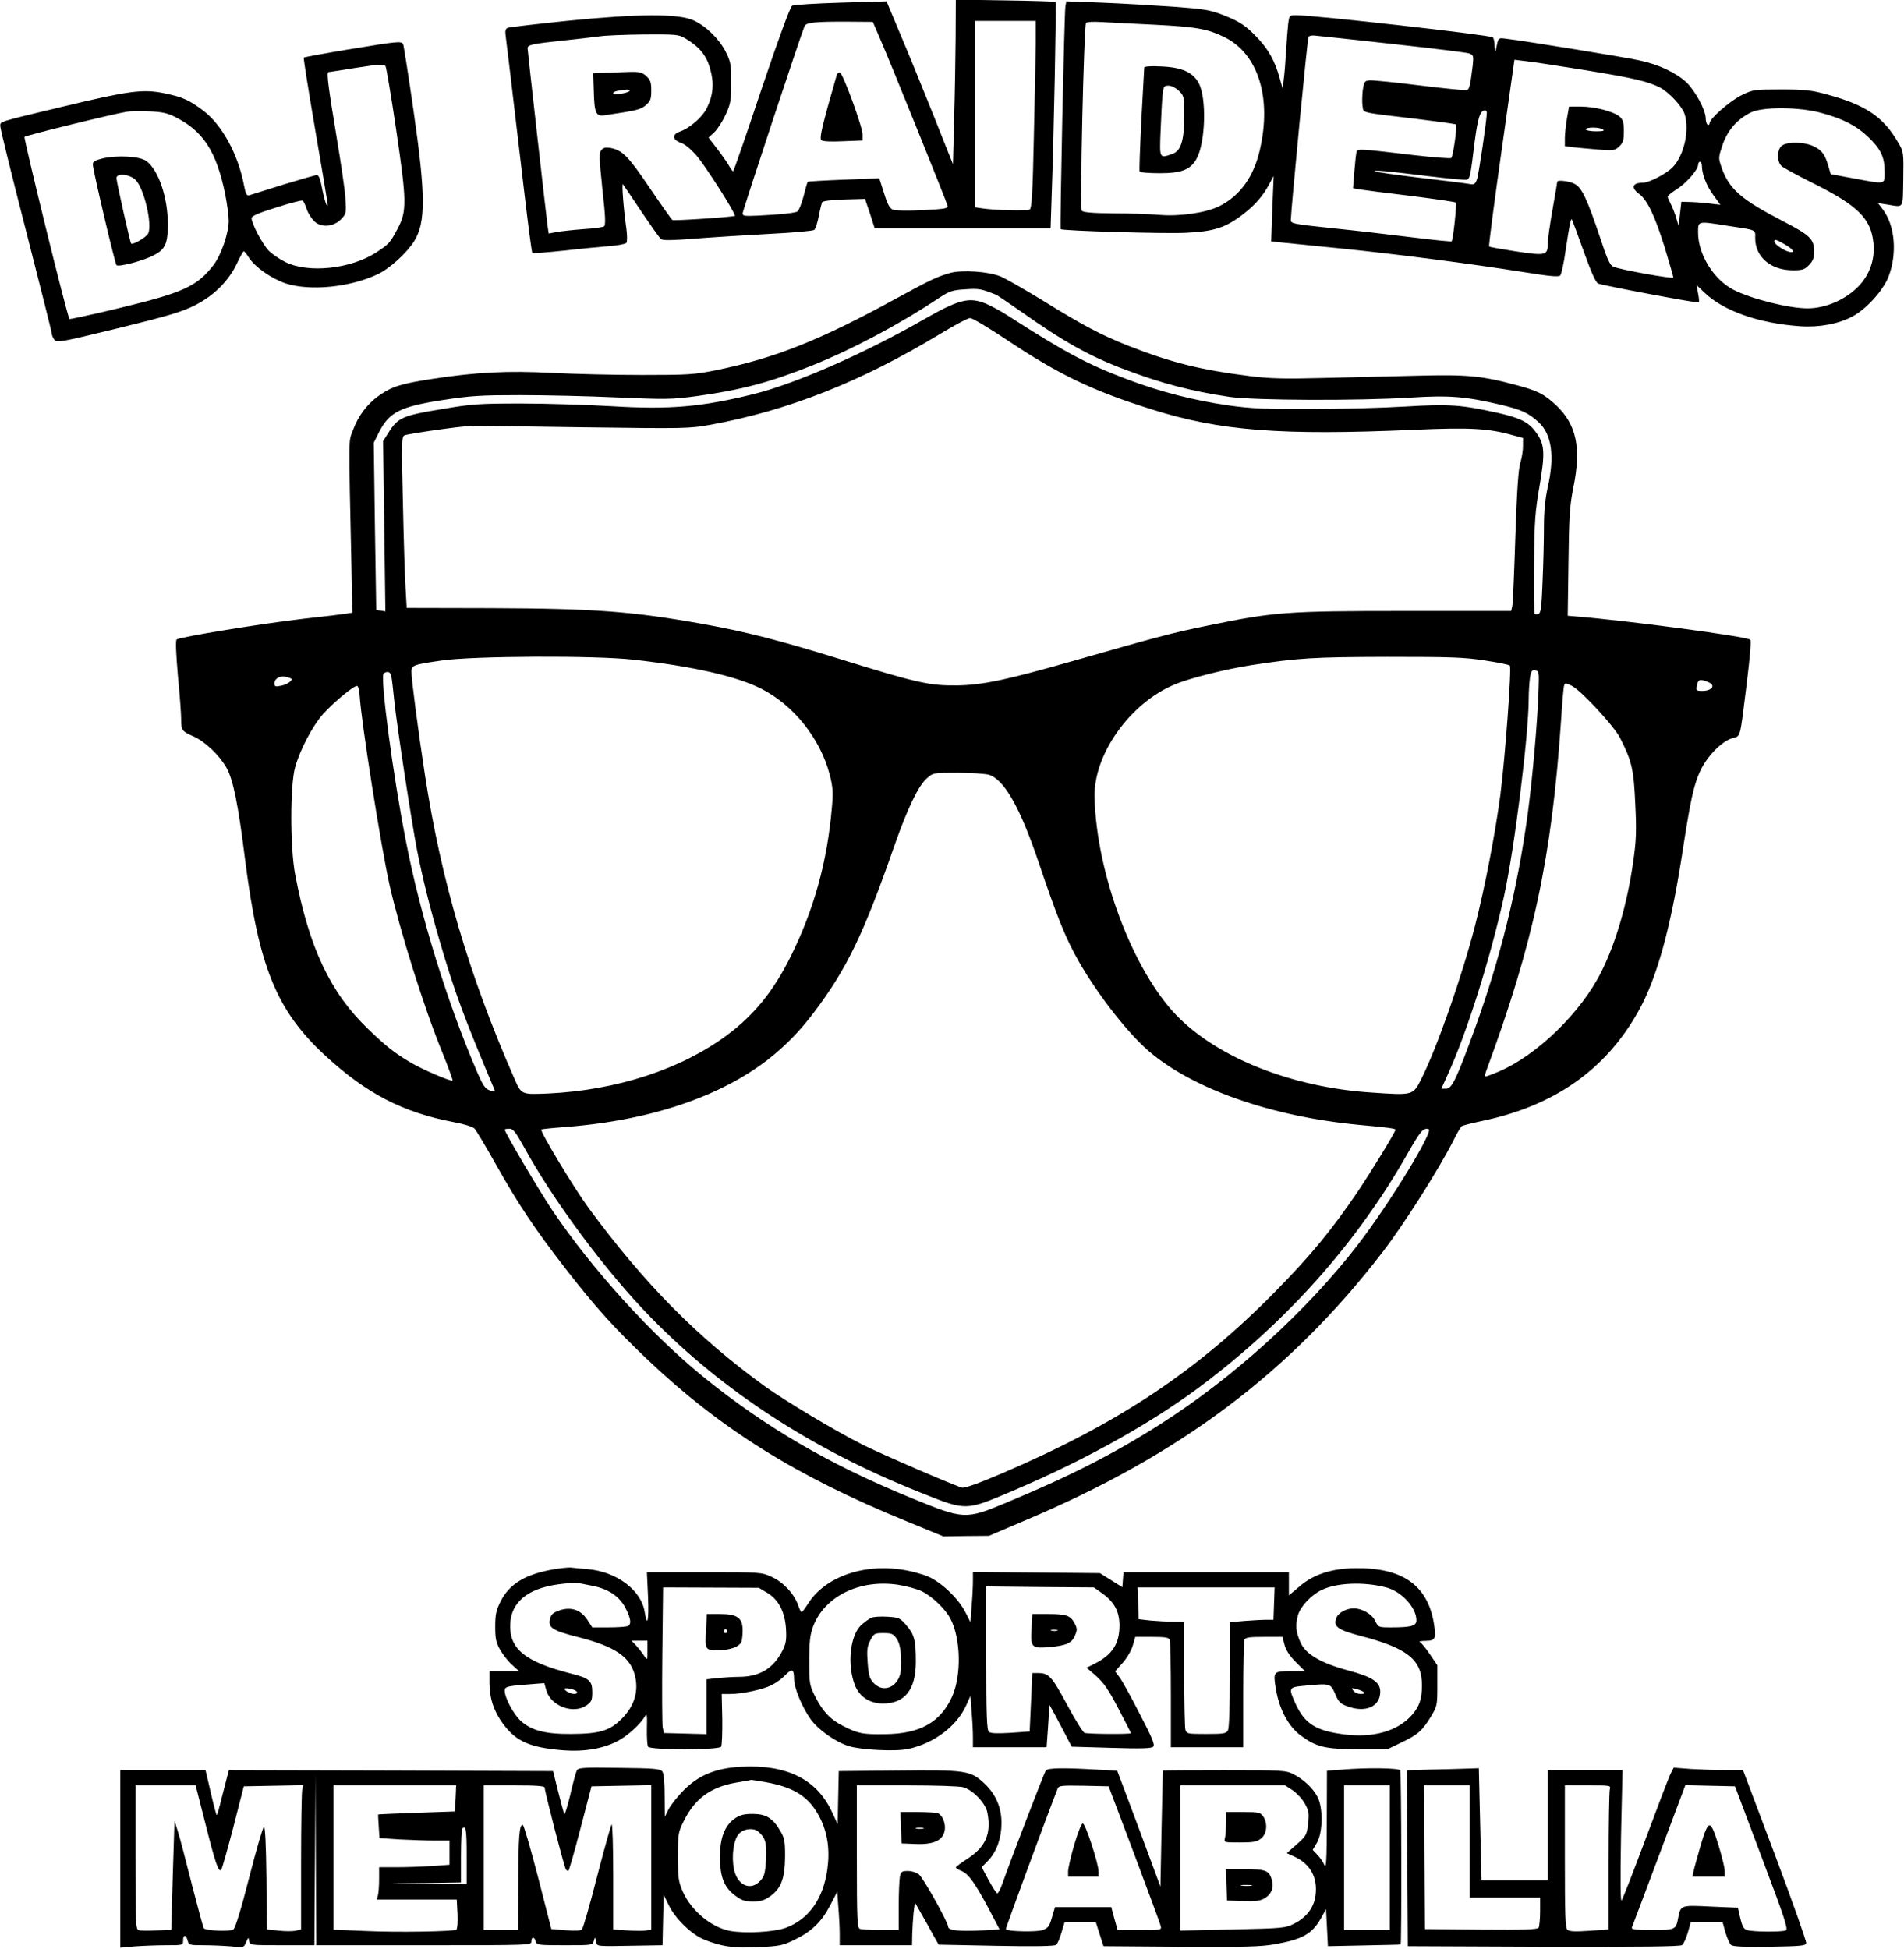
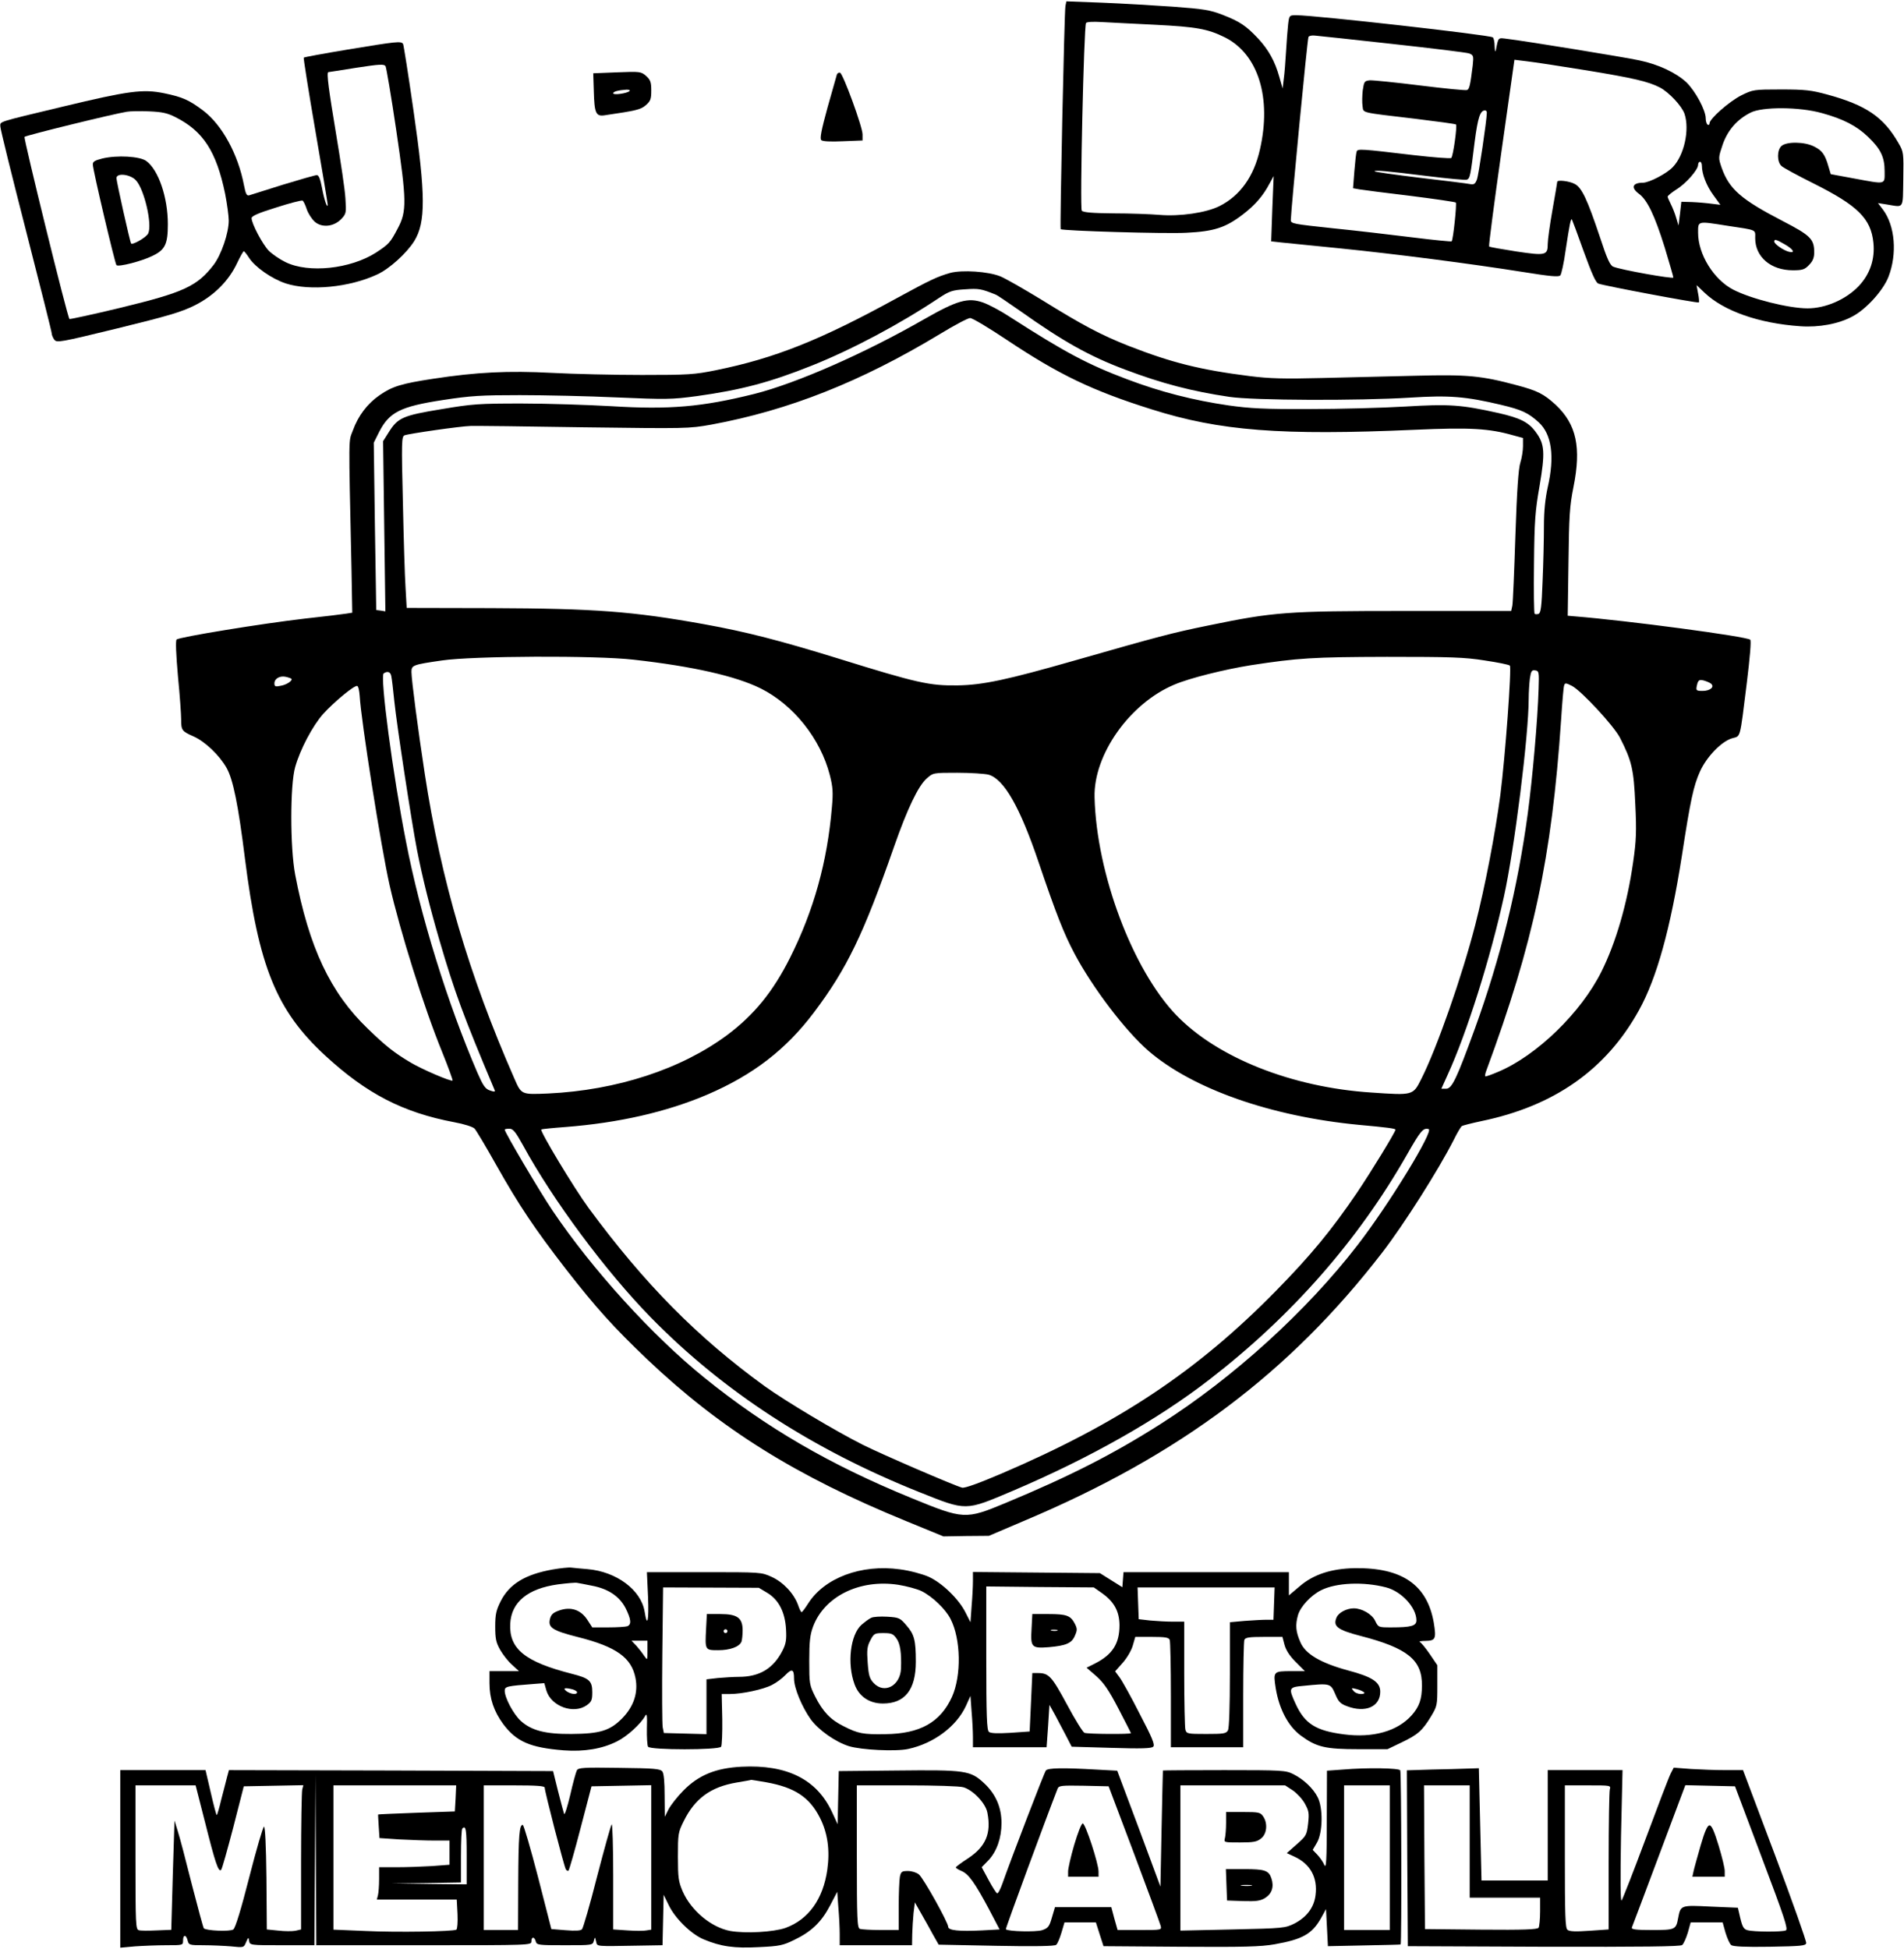
<svg xmlns="http://www.w3.org/2000/svg" version="1.0" width="264.451mm" height="270.699mm" viewBox="0 0 1000 1024" preserveAspectRatio="xMidYMid meet">
  <g transform="translate(0,1024) scale(0.1,-0.1)" fill="#000000" stroke="none">
-     <path d="M5019 10044 c-1 -110 -4 -304 -8 -433 l-6 -234 -99 249 c-55 137 -133 330 -175 428 l-75 179 -240 -7 c-132 -4 -247 -11 -256 -16 -10 -6 -69 -166 -161 -439 -79 -237 -146 -431 -149 -431 -3 0 -14 15 -24 33 -10 17 -38 57 -62 88 l-43 56 31 29 c17 16 43 58 59 92 26 57 29 75 29 168 0 96 -3 110 -29 162 -34 67 -103 135 -169 165 -78 36 -289 35 -659 -2 -166 -17 -309 -34 -317 -37 -12 -5 -15 -16 -11 -43 5 -35 28 -229 100 -840 19 -162 37 -297 40 -300 3 -3 76 3 163 12 86 10 194 20 240 24 45 3 86 11 91 17 5 6 5 38 0 76 -15 104 -25 240 -18 232 3 -4 47 -68 96 -142 50 -74 96 -140 104 -146 10 -8 60 -7 174 2 88 7 264 18 390 25 127 6 235 16 241 21 7 5 17 37 24 72 6 34 15 67 18 74 5 6 50 12 116 14 l109 3 26 -77 25 -78 462 0 462 0 6 183 c11 306 25 1002 20 1007 -3 2 -122 6 -265 8 l-259 4 -1 -198z m-392 -19 c46 -105 342 -838 350 -866 4 -14 -13 -17 -129 -23 -74 -4 -144 -3 -157 2 -18 6 -29 26 -48 87 l-25 78 -186 -7 c-103 -4 -188 -9 -190 -11 -2 -2 -12 -36 -22 -76 -10 -39 -25 -76 -32 -80 -13 -8 -86 -16 -210 -22 -67 -3 -78 -2 -78 12 0 14 303 930 325 983 8 20 54 25 234 24 l125 -1 43 -100z m813 -12 c-1 -65 -5 -286 -10 -492 -6 -294 -11 -376 -22 -382 -12 -8 -187 -4 -255 7 l-33 5 0 489 0 490 160 0 160 0 0 -117z m-1841 25 c73 -43 110 -88 130 -158 22 -77 17 -140 -18 -210 -24 -47 -90 -104 -142 -122 -41 -14 -38 -43 6 -58 21 -7 53 -33 83 -68 48 -55 209 -309 201 -316 -7 -6 -320 -27 -328 -22 -5 3 -59 80 -120 170 -113 167 -143 197 -207 209 -23 4 -36 1 -46 -11 -13 -15 -12 -40 5 -205 17 -151 18 -190 8 -197 -7 -4 -56 -11 -109 -14 -54 -4 -116 -11 -139 -15 l-42 -8 -6 41 c-8 59 -105 921 -105 933 0 17 25 23 177 39 79 8 169 19 201 23 31 5 137 9 236 10 166 1 181 0 215 -21z" />
    <path d="M4395 9848 c-2 -7 -24 -85 -49 -173 -33 -120 -41 -163 -33 -171 8 -7 47 -9 115 -6 l102 4 0 32 c0 39 -102 318 -118 324 -7 2 -14 -2 -17 -10z" />
    <path d="M3240 9860 l-125 -5 3 -94 c3 -115 11 -133 55 -127 170 25 191 30 218 53 25 22 29 32 29 77 0 44 -4 56 -27 77 -27 23 -31 24 -153 19z m65 -99 c-14 -12 -85 -22 -85 -11 0 9 27 16 70 19 14 0 20 -3 15 -8z" />
    <path d="M5596 10209 c-6 -30 -30 -1168 -25 -1173 11 -9 551 -25 659 -19 147 7 208 27 299 97 64 49 106 98 139 161 l22 40 -7 -172 -6 -171 54 -6 c30 -3 169 -17 309 -31 286 -29 683 -80 960 -124 143 -23 187 -27 196 -18 6 7 19 66 28 132 21 138 27 168 33 162 2 -3 30 -78 62 -168 42 -116 64 -165 77 -169 32 -12 523 -104 528 -99 2 2 1 24 -4 47 l-8 44 42 -40 c101 -96 285 -161 503 -176 97 -7 202 12 275 52 72 38 160 136 188 207 47 121 35 269 -29 354 l-26 34 45 -7 c94 -15 85 -29 88 132 2 139 2 144 -25 190 -79 138 -171 200 -377 256 -81 22 -114 26 -240 26 -144 0 -148 -1 -209 -31 -63 -32 -167 -123 -167 -147 0 -7 -4 -10 -10 -7 -5 3 -10 18 -10 33 0 43 -54 143 -101 189 -53 50 -147 95 -249 116 -73 16 -583 99 -687 112 -57 7 -51 13 -66 -60 -3 -11 -5 -1 -6 22 0 23 -5 44 -10 47 -21 13 -935 116 -1031 116 -38 0 -38 0 -44 -47 -3 -27 -8 -91 -11 -143 -3 -52 -8 -117 -12 -145 l-6 -50 -17 60 c-23 83 -57 144 -112 203 -63 67 -96 89 -186 124 -67 26 -100 31 -262 43 -102 7 -269 17 -372 21 l-187 7 -5 -24z m469 -99 c220 -11 280 -22 370 -67 174 -88 245 -317 183 -588 -32 -143 -105 -244 -213 -298 -70 -35 -208 -55 -315 -46 -47 4 -155 8 -241 8 -112 1 -159 5 -167 14 -11 13 11 967 22 986 4 6 36 8 84 5 42 -2 167 -9 277 -14z m1250 -101 c209 -23 391 -45 403 -50 22 -9 23 -13 18 -62 -13 -106 -18 -126 -30 -130 -7 -3 -118 8 -247 24 -128 16 -247 28 -264 27 -28 -3 -30 -6 -37 -53 -3 -27 -4 -65 -1 -82 6 -38 -18 -32 277 -67 114 -14 211 -27 214 -30 7 -8 -15 -167 -25 -176 -4 -4 -93 3 -198 15 -278 33 -293 34 -299 19 -3 -8 -8 -54 -12 -103 l-7 -90 34 -6 c19 -3 139 -19 267 -34 128 -16 236 -32 239 -35 6 -6 -14 -197 -22 -204 -2 -2 -95 7 -207 21 -112 14 -301 36 -420 48 -206 22 -218 24 -218 43 2 63 87 953 93 962 3 6 19 9 34 7 15 -1 199 -21 408 -44z m1015 -138 c250 -41 328 -59 390 -91 47 -25 115 -97 129 -139 27 -83 -2 -217 -62 -279 -32 -34 -124 -82 -157 -82 -55 0 -64 -26 -21 -58 44 -32 83 -114 135 -280 25 -83 46 -155 46 -160 0 -9 -280 41 -316 57 -17 7 -33 43 -69 153 -67 200 -96 263 -134 282 -28 15 -91 22 -91 11 0 -2 -11 -69 -25 -147 -14 -78 -25 -159 -25 -179 0 -61 -11 -63 -166 -40 -76 12 -140 23 -142 26 -3 3 26 224 64 493 l69 488 65 -8 c36 -4 175 -25 310 -47z m1240 -225 c113 -31 184 -68 243 -125 66 -63 87 -106 87 -181 0 -72 10 -69 -164 -37 l-119 22 -12 40 c-18 63 -33 84 -75 105 -50 26 -145 27 -172 3 -24 -21 -24 -84 0 -105 9 -9 85 -50 167 -91 234 -117 303 -185 316 -312 9 -86 -18 -166 -77 -228 -68 -71 -174 -117 -269 -117 -99 0 -297 50 -390 98 -103 53 -185 186 -185 299 0 63 -5 62 153 37 160 -24 147 -19 147 -65 0 -99 82 -169 198 -169 51 0 62 4 85 28 20 20 27 39 27 66 0 70 -19 89 -166 165 -218 113 -280 167 -320 279 -18 53 -18 53 5 122 26 75 75 132 146 168 61 32 258 31 375 -2z m-1760 2 c0 -37 -43 -328 -52 -351 -9 -24 -16 -28 -37 -24 -14 3 -133 18 -263 33 -131 16 -238 31 -238 34 0 7 53 3 278 -25 106 -13 199 -22 207 -19 17 7 19 19 41 198 17 130 29 166 55 166 5 0 9 -5 9 -12z m1130 -279 c0 -43 24 -105 60 -154 l37 -51 -66 8 c-36 4 -82 7 -103 7 l-36 1 -7 -62 -8 -63 -12 40 c-6 22 -19 54 -28 72 -9 18 -17 36 -17 40 0 4 20 21 45 37 51 31 115 104 115 130 0 9 5 16 10 16 6 0 10 -10 10 -21z m434 -412 c46 -26 59 -48 24 -40 -29 7 -78 41 -78 54 0 14 11 11 54 -14z" />
-     <path d="M6010 9885 c0 -5 -7 -129 -15 -274 -7 -146 -12 -268 -9 -273 3 -4 50 -8 105 -8 114 0 161 18 193 74 48 84 55 321 12 400 -31 57 -90 83 -199 87 -53 3 -87 0 -87 -6z m182 -122 c27 -26 28 -30 28 -132 0 -130 -17 -185 -63 -200 -68 -24 -67 -26 -61 122 3 72 7 156 10 185 5 48 7 52 32 52 15 0 38 -12 54 -27z" />
-     <path d="M8231 9617 c-6 -35 -11 -82 -11 -104 l0 -41 48 -6 c26 -3 84 -8 130 -12 78 -6 85 -5 108 17 20 19 24 32 24 79 0 46 -4 60 -22 77 -31 27 -131 53 -205 53 l-61 0 -11 -63z m189 -57 c11 -7 0 -10 -37 -10 -29 0 -53 5 -53 10 0 13 70 13 90 0z" />
    <path d="M1827 9980 c-126 -21 -231 -40 -233 -43 -2 -2 25 -175 61 -383 36 -208 65 -383 65 -389 -1 -26 -19 27 -30 88 -9 47 -17 67 -27 67 -9 0 -88 -23 -177 -50 -88 -28 -169 -53 -178 -56 -13 -4 -19 6 -28 53 -31 163 -115 316 -213 391 -74 56 -109 72 -206 92 -112 23 -186 13 -532 -70 -354 -85 -329 -77 -329 -105 0 -13 61 -260 135 -548 74 -289 135 -531 135 -539 0 -8 6 -22 13 -32 13 -18 29 -15 333 59 265 65 333 85 404 120 102 51 180 129 224 223 16 34 32 62 35 62 3 0 16 -16 28 -35 32 -49 118 -109 192 -134 127 -41 335 -21 481 47 65 30 155 112 195 176 60 98 60 240 -4 683 -27 188 -52 346 -55 352 -10 16 -34 13 -289 -29z m253 -424 c55 -372 56 -426 8 -516 -40 -76 -46 -82 -114 -127 -134 -86 -355 -110 -476 -50 -31 15 -70 42 -88 60 -32 33 -90 142 -90 171 0 11 36 27 130 56 71 23 134 39 138 36 5 -3 15 -24 22 -46 8 -23 27 -52 43 -66 38 -32 100 -25 139 16 25 27 26 32 21 107 -2 43 -25 195 -49 339 -38 228 -51 322 -41 325 1 0 67 10 147 23 124 19 146 20 154 8 4 -8 30 -159 56 -336z m-1159 68 c145 -73 214 -180 260 -402 10 -52 19 -115 19 -141 0 -65 -39 -179 -79 -232 -87 -113 -156 -145 -490 -226 -145 -35 -266 -61 -268 -59 -11 11 -242 951 -236 957 8 8 468 121 538 132 17 3 69 4 116 2 70 -3 97 -9 140 -31z" />
    <path d="M535 9407 c-40 -10 -50 -17 -49 -32 1 -32 116 -519 124 -528 10 -11 135 21 192 50 64 31 78 62 78 165 0 141 -49 285 -113 332 -34 25 -154 32 -232 13z m177 -114 c44 -47 87 -231 65 -279 -8 -20 -83 -63 -90 -53 -6 7 -77 327 -77 343 0 29 72 21 102 -11z" />
    <path d="M4990 8806 c-69 -20 -103 -36 -281 -133 -401 -220 -639 -315 -949 -378 -113 -23 -145 -25 -389 -25 -146 0 -359 5 -473 11 -229 12 -396 4 -624 -31 -165 -25 -215 -40 -281 -86 -64 -44 -113 -108 -141 -186 -23 -63 -23 3 -7 -730 l4 -227 -32 -5 c-18 -3 -115 -15 -217 -26 -225 -26 -661 -97 -674 -110 -6 -6 -3 -77 7 -192 10 -101 17 -203 17 -228 0 -57 4 -62 65 -89 61 -27 136 -99 174 -166 34 -61 61 -194 96 -475 72 -569 165 -799 422 -1036 217 -200 408 -299 678 -350 50 -9 97 -24 106 -33 9 -9 60 -95 114 -191 120 -213 202 -335 365 -546 162 -208 252 -307 430 -477 384 -364 780 -612 1360 -849 l195 -80 119 2 120 1 190 81 c813 343 1390 776 1877 1408 114 148 296 435 375 591 18 37 38 70 43 73 5 3 51 15 103 26 382 79 654 270 826 580 95 170 167 432 227 815 45 293 61 366 95 442 35 77 112 157 168 174 47 14 40 -13 78 292 16 131 24 221 18 226 -17 17 -648 101 -924 123 l-35 3 4 280 c3 242 6 296 26 395 42 209 16 330 -92 432 -63 58 -96 75 -205 104 -186 50 -260 57 -529 50 -137 -3 -360 -9 -497 -12 -198 -5 -273 -3 -377 10 -262 33 -412 71 -635 158 -149 59 -240 107 -461 244 -92 56 -188 111 -215 122 -63 26 -202 35 -264 18z m240 -114 c8 -3 67 -43 130 -87 224 -159 363 -237 550 -307 193 -73 351 -114 547 -143 127 -19 678 -21 951 -4 206 13 291 6 477 -38 109 -26 143 -42 198 -92 68 -63 84 -179 47 -341 -13 -59 -20 -123 -20 -206 0 -66 -3 -196 -7 -287 -5 -134 -9 -167 -21 -172 -8 -3 -18 -3 -21 1 -3 3 -5 121 -3 262 2 224 6 277 29 408 30 176 27 221 -19 283 -38 53 -83 75 -197 101 -197 44 -259 48 -491 34 -118 -7 -344 -13 -502 -13 -237 -1 -311 3 -425 19 -185 27 -358 71 -532 137 -210 79 -329 143 -620 330 -47 31 -110 64 -139 74 -78 27 -135 11 -308 -88 -312 -179 -671 -337 -894 -393 -274 -68 -444 -83 -751 -64 -123 7 -334 14 -469 14 -226 0 -259 -2 -424 -30 -202 -33 -228 -45 -276 -122 l-29 -46 6 -447 6 -447 -24 4 -24 3 -7 439 -6 440 28 56 c53 104 111 134 333 168 149 23 203 26 407 26 129 0 359 -5 510 -12 258 -11 285 -11 420 7 231 32 383 72 603 160 213 85 461 217 671 357 52 34 68 40 135 44 72 5 84 3 161 -28z m60 -239 c273 -182 448 -266 760 -364 357 -113 677 -138 1382 -107 290 13 390 7 516 -29 l52 -14 0 -43 c0 -23 -6 -62 -14 -87 -10 -31 -18 -145 -26 -384 -6 -187 -13 -352 -16 -367 l-6 -28 -558 0 c-623 0 -687 -5 -1032 -76 -192 -39 -262 -58 -703 -184 -353 -101 -482 -129 -616 -131 -147 -2 -211 12 -629 142 -305 94 -479 139 -700 179 -377 68 -576 83 -1120 85 l-445 1 -6 105 c-4 57 -10 260 -14 450 -8 319 -7 346 9 352 24 9 295 48 347 49 24 1 292 -2 594 -7 540 -7 552 -7 670 14 407 75 786 225 1200 475 77 47 149 85 160 85 11 1 99 -52 195 -116z m-1962 -1679 c311 -35 536 -86 667 -151 172 -86 314 -264 363 -455 16 -63 18 -91 11 -169 -24 -286 -95 -542 -220 -791 -89 -178 -190 -301 -329 -405 -243 -181 -582 -291 -941 -308 -143 -6 -141 -7 -179 80 -238 542 -385 1042 -470 1599 -35 228 -70 495 -70 536 0 35 7 38 160 60 162 24 810 27 1008 4z m4471 -4 c68 -10 127 -22 132 -27 10 -11 -24 -475 -50 -680 -27 -203 -80 -480 -132 -683 -69 -268 -201 -646 -283 -808 -44 -88 -43 -87 -263 -72 -417 27 -809 183 -1024 406 -230 239 -420 744 -430 1145 -6 224 185 494 419 592 79 34 264 80 402 102 248 38 325 43 715 44 335 0 407 -2 514 -19z m283 -150 c-5 -164 -32 -468 -57 -655 -53 -390 -142 -754 -278 -1130 -96 -263 -120 -315 -151 -315 l-25 0 33 73 c101 220 225 614 296 937 55 249 130 848 130 1040 0 32 3 78 6 104 6 40 10 47 28 44 20 -3 21 -8 18 -98z m-6028 68 c3 -13 10 -72 16 -133 13 -126 90 -630 119 -780 29 -147 67 -300 118 -475 80 -273 125 -396 290 -787 4 -10 -2 -10 -25 -2 -24 8 -35 24 -65 92 -157 364 -300 824 -376 1217 -69 350 -137 868 -117 882 20 14 36 8 40 -14z m-525 -14 c9 -9 -25 -32 -56 -37 -28 -6 -33 -4 -33 13 0 25 29 41 60 34 14 -3 27 -8 29 -10z m7459 -26 c20 -17 -5 -38 -44 -38 -36 0 -37 2 -28 38 6 19 11 22 33 17 14 -4 32 -11 39 -17z m-730 -12 c50 -27 218 -208 251 -271 63 -123 73 -167 81 -350 7 -142 5 -192 -11 -303 -31 -219 -91 -425 -167 -577 -107 -215 -340 -441 -542 -526 -35 -15 -66 -26 -68 -24 -3 2 0 17 6 32 247 668 343 1118 392 1838 6 94 13 176 16 183 4 15 9 15 42 -2z m-6370 -52 c7 -129 112 -794 157 -994 55 -242 181 -645 277 -879 32 -79 56 -146 54 -148 -7 -7 -161 59 -221 95 -84 50 -128 84 -224 177 -197 189 -309 426 -382 810 -27 142 -27 471 0 565 26 92 91 216 147 279 55 61 164 152 179 147 6 -1 11 -25 13 -52z m3304 -414 c81 -23 165 -170 263 -460 93 -274 132 -373 188 -479 95 -180 268 -407 389 -512 232 -200 644 -345 1108 -389 144 -13 190 -19 190 -25 0 -12 -127 -220 -202 -331 -133 -196 -244 -331 -427 -517 -413 -421 -827 -696 -1441 -959 -122 -52 -192 -77 -207 -74 -41 11 -417 173 -523 226 -141 71 -401 226 -514 307 -354 257 -631 537 -925 936 -77 105 -257 404 -249 413 2 2 60 8 129 13 279 22 527 78 743 170 240 103 413 236 560 431 174 231 260 409 422 873 70 200 127 318 171 357 34 30 34 30 161 30 70 0 144 -5 164 -10z m-2446 -1947 c156 -287 435 -663 673 -906 379 -387 847 -692 1411 -917 248 -99 238 -99 486 6 405 172 766 376 1039 588 432 334 779 730 1035 1179 73 128 85 142 114 135 30 -6 -206 -393 -372 -608 -268 -348 -656 -700 -1037 -942 -250 -159 -476 -274 -815 -415 -209 -87 -219 -86 -492 26 -431 176 -765 371 -1088 632 -274 221 -590 569 -799 879 -68 101 -251 411 -251 425 0 3 11 5 24 5 20 0 32 -15 72 -87z" />
    <path d="M2901 1994 c-144 -26 -226 -76 -272 -166 -24 -48 -29 -70 -29 -133 0 -64 4 -84 26 -123 15 -26 43 -62 63 -79 l36 -33 -77 0 -78 0 0 -63 c0 -81 23 -148 72 -215 69 -92 141 -124 318 -138 108 -8 203 8 280 47 53 26 125 92 148 134 9 16 11 1 9 -65 -1 -47 2 -91 6 -97 12 -18 372 -18 384 0 4 6 7 72 6 145 l-3 132 43 0 c64 0 177 24 222 48 22 11 53 34 69 51 35 36 46 32 46 -18 0 -49 41 -148 87 -213 41 -57 129 -119 201 -142 65 -20 246 -29 311 -15 135 29 254 118 304 226 l24 53 6 -83 c4 -45 7 -106 7 -134 l0 -53 194 0 193 0 8 112 7 111 30 -54 c16 -30 42 -79 58 -110 l29 -56 208 -6 c159 -5 211 -3 220 6 10 10 -4 45 -71 173 -45 89 -93 175 -106 192 l-23 31 40 45 c23 26 46 66 53 91 l13 45 87 0 c71 0 89 -3 94 -16 3 -9 6 -139 6 -290 l0 -274 190 0 190 0 0 274 c0 151 3 281 6 290 5 13 24 16 103 16 l97 0 11 -42 c8 -29 28 -59 59 -90 l48 -48 -70 0 c-96 0 -97 -1 -83 -91 18 -108 65 -198 131 -247 83 -61 128 -72 304 -72 l152 0 73 35 c86 41 110 62 155 136 33 55 34 59 34 163 l0 107 -40 59 c-22 32 -45 60 -52 63 -7 3 6 6 30 6 53 1 57 11 43 97 -35 198 -167 289 -416 285 -121 -2 -216 -33 -287 -94 l-58 -49 0 61 0 61 -434 0 -435 0 -3 -39 -3 -40 -59 37 -59 37 -334 3 -333 3 0 -48 c0 -26 -3 -86 -7 -132 l-6 -84 -25 49 c-35 72 -124 158 -195 190 -35 15 -98 32 -151 39 -203 28 -397 -45 -482 -180 -16 -25 -31 -45 -34 -45 -4 0 -12 17 -19 38 -22 60 -77 119 -138 147 -55 25 -56 25 -356 25 l-300 0 6 -130 c5 -126 -4 -165 -18 -77 -19 114 -148 210 -300 223 -33 3 -71 6 -85 8 -14 2 -58 -3 -99 -10z m207 -85 c86 -16 145 -56 177 -118 29 -58 32 -86 9 -95 -9 -3 -53 -6 -100 -6 l-84 0 -26 40 c-35 53 -87 70 -147 49 -32 -11 -43 -21 -49 -44 -12 -46 13 -62 147 -96 202 -51 281 -108 302 -215 15 -77 -9 -150 -70 -212 -64 -65 -117 -81 -267 -82 -136 -1 -210 18 -266 69 -38 35 -84 121 -84 158 0 23 11 25 156 36 l52 4 11 -39 c25 -83 143 -126 212 -77 25 18 29 27 29 69 0 59 -16 73 -107 96 -247 63 -331 131 -324 264 6 113 92 184 251 206 47 6 92 10 100 8 8 -1 43 -8 78 -15z m1733 -29 c56 -28 125 -94 151 -145 55 -106 58 -298 8 -410 -61 -134 -168 -194 -350 -196 -119 -2 -143 3 -220 42 -69 34 -109 77 -149 156 -30 60 -31 68 -31 187 0 101 4 136 20 180 60 159 244 250 446 220 44 -7 101 -22 125 -34z m2440 20 c81 -21 159 -106 159 -173 0 -29 -27 -37 -131 -37 -69 0 -69 0 -86 35 -16 34 -69 65 -112 65 -37 0 -79 -22 -90 -47 -21 -47 3 -66 126 -98 247 -64 324 -126 322 -262 0 -70 -14 -110 -54 -155 -75 -84 -204 -120 -356 -100 -148 19 -206 56 -254 161 -38 83 -36 87 43 94 139 14 141 13 165 -42 17 -41 27 -52 62 -65 97 -37 175 -3 175 76 0 50 -41 78 -170 112 -143 39 -223 86 -249 147 -25 56 -28 91 -13 144 13 44 67 103 121 130 79 40 224 46 342 15z m-1496 -28 c66 -46 94 -96 95 -170 0 -98 -37 -155 -129 -202 l-44 -22 51 -44 c39 -35 65 -72 116 -170 36 -69 66 -128 66 -130 0 -6 -227 -5 -244 2 -8 3 -50 70 -92 149 -80 148 -95 165 -153 165 l-29 0 -7 -154 -7 -153 -100 -7 c-69 -4 -105 -3 -114 5 -11 9 -14 81 -14 388 l0 376 282 -3 283 -2 40 -28z m-1755 -1 c60 -36 93 -102 98 -191 3 -54 0 -75 -18 -111 -48 -95 -121 -139 -230 -139 -26 0 -75 -3 -109 -6 l-61 -7 0 -144 0 -144 -112 3 -112 3 -6 30 c-3 17 -4 189 -2 383 l4 352 252 -1 251 -1 45 -27z m2662 -56 l-3 -85 -38 0 c-21 0 -72 -3 -114 -6 l-77 -7 0 -274 c0 -170 -4 -282 -10 -294 -10 -17 -22 -19 -114 -19 -99 0 -104 1 -110 23 -3 12 -6 145 -6 295 l0 272 -59 0 c-32 0 -85 3 -119 6 l-61 7 -3 83 -3 84 360 0 360 0 -3 -85z m-3292 -247 c0 -52 0 -52 -17 -28 -9 14 -27 37 -41 53 l-26 27 42 0 42 0 0 -52z m-392 -204 c12 -4 22 -10 22 -15 0 -14 -34 -10 -56 6 -21 16 -8 20 34 9z m4157 -15 c5 -5 -1 -9 -17 -9 -14 0 -32 7 -39 17 -13 15 -11 16 16 9 17 -4 34 -12 40 -17z" />
    <path d="M4575 1740 c-11 -5 -34 -22 -51 -37 -58 -52 -76 -203 -36 -312 23 -64 78 -101 149 -101 116 0 173 73 173 220 0 112 -8 143 -49 190 -34 40 -39 42 -101 46 -36 2 -74 0 -85 -6z m133 -108 c20 -27 27 -77 24 -159 -4 -90 -88 -135 -144 -75 -21 23 -26 39 -31 106 -5 66 -3 86 14 118 19 36 22 38 69 38 42 0 51 -4 68 -28z" />
    <path d="M5418 1683 c-6 -98 0 -104 91 -97 91 8 121 21 137 61 13 29 12 37 -1 63 -22 42 -43 50 -138 50 l-85 0 -4 -77z m135 -10 c-7 -2 -21 -2 -30 0 -10 3 -4 5 12 5 17 0 24 -2 18 -5z" />
    <path d="M3708 1683 c-6 -113 -6 -113 64 -113 62 0 111 18 122 45 3 9 6 36 6 59 0 66 -28 86 -117 86 l-71 0 -4 -77z m112 -13 c0 -5 -4 -10 -10 -10 -5 0 -10 5 -10 10 0 6 5 10 10 10 6 0 10 -4 10 -10z" />
    <path d="M3029 939 c-5 -10 -21 -68 -35 -130 -15 -63 -29 -107 -32 -99 -3 8 -17 62 -32 120 l-26 105 -852 3 -851 2 -10 -37 c-5 -21 -19 -73 -30 -116 -10 -43 -21 -81 -24 -83 -2 -2 -16 50 -31 116 l-28 120 -224 0 -224 0 0 -466 0 -467 77 7 c42 3 116 6 165 6 87 0 88 0 88 25 0 32 16 32 24 0 6 -24 10 -25 84 -25 42 0 107 -3 144 -6 67 -7 67 -7 79 22 12 27 13 28 16 7 4 -23 6 -23 174 -23 l169 0 3 447 2 448 3 -447 2 -448 565 0 c558 0 565 0 565 20 0 26 16 26 23 0 5 -19 14 -20 152 -20 144 0 147 0 153 23 6 22 6 22 12 -3 7 -28 -10 -26 230 -22 l119 2 3 133 3 132 27 -55 c33 -69 118 -152 183 -179 91 -38 161 -48 290 -41 108 5 127 9 186 38 90 43 143 94 188 180 l38 73 6 -83 c4 -46 7 -109 7 -140 l0 -58 190 0 190 0 1 58 c1 31 4 82 7 112 l7 55 34 -60 c19 -33 47 -83 62 -111 l29 -51 302 -6 c199 -4 307 -2 315 5 7 5 19 34 28 64 l16 54 82 0 83 0 20 -63 20 -62 405 -3 c333 -2 420 0 494 13 147 26 196 54 243 136 l27 49 5 -97 5 -98 190 4 c105 2 191 4 192 5 6 5 4 906 -2 915 -7 12 -173 15 -302 4 l-83 -6 -1 -261 c0 -212 -3 -256 -13 -234 -6 15 -23 39 -36 53 l-25 26 23 39 c30 53 32 182 3 238 -24 47 -74 94 -128 121 -40 20 -57 21 -363 21 -176 0 -321 -1 -322 -2 0 -2 -4 -139 -7 -306 l-6 -304 -113 305 -114 304 -111 6 c-173 10 -253 9 -264 -5 -9 -12 -180 -457 -229 -596 -10 -28 -22 -51 -27 -49 -5 1 -25 33 -45 70 l-36 67 36 37 c43 46 68 117 68 195 0 82 -30 152 -91 209 -72 67 -96 71 -459 67 l-305 -3 -3 -139 -3 -140 -30 65 c-80 171 -236 249 -475 237 -135 -7 -226 -44 -306 -126 -31 -31 -65 -75 -77 -97 l-20 -40 -1 111 c0 72 -4 116 -12 127 -11 14 -41 17 -226 19 -190 3 -215 1 -223 -13z m996 -63 c149 -27 226 -78 281 -186 41 -81 53 -170 39 -272 -22 -156 -99 -263 -220 -307 -64 -22 -209 -30 -290 -16 -100 19 -205 106 -250 208 -22 52 -25 70 -25 183 0 119 1 127 31 187 59 119 142 179 278 202 42 7 76 13 76 14 0 0 36 -5 80 -13z m-2950 -208 c54 -215 71 -266 85 -252 5 5 33 106 64 224 l55 215 157 3 156 3 -6 -23 c-3 -13 -6 -183 -6 -379 l0 -356 -30 -7 c-17 -3 -57 -3 -90 1 l-60 6 -2 271 c-2 174 -7 270 -13 269 -5 -1 -40 -120 -77 -265 -44 -172 -73 -267 -84 -275 -17 -12 -142 -7 -155 6 -3 3 -31 107 -63 231 -31 124 -64 250 -74 280 l-17 55 -9 -287 -8 -287 -77 -3 c-42 -2 -84 -2 -93 1 -17 3 -18 29 -18 382 l0 379 158 0 158 0 49 -192z m1317 124 l-4 -69 -201 -7 c-111 -4 -202 -8 -202 -9 -1 -1 1 -29 3 -63 l4 -61 105 -7 c59 -3 141 -6 185 -6 l78 0 0 -64 0 -63 -92 -7 c-50 -3 -133 -6 -185 -6 l-93 0 0 -62 c0 -35 -3 -73 -6 -85 l-6 -23 210 0 210 0 4 -76 c2 -42 -1 -79 -6 -82 -17 -10 -310 -15 -479 -7 l-167 7 0 379 0 379 323 0 322 0 -3 -68z m468 56 c0 -20 102 -415 111 -429 4 -7 11 -10 14 -7 4 4 33 105 64 225 l57 218 157 3 157 3 0 -380 0 -379 -25 -4 c-13 -3 -58 -3 -100 0 l-75 5 0 280 c0 155 -4 277 -8 272 -5 -6 -39 -129 -77 -275 -37 -146 -73 -270 -79 -276 -7 -8 -36 -9 -86 -5 l-75 6 -70 273 c-39 150 -75 274 -80 274 -18 3 -23 -56 -24 -304 l-1 -248 -90 0 -90 0 0 380 0 380 160 0 c117 0 160 -3 160 -12z m2200 2 c51 -15 117 -84 126 -134 21 -109 -9 -178 -101 -239 -36 -23 -65 -45 -65 -48 0 -4 14 -12 30 -19 37 -15 71 -63 145 -202 l55 -105 -92 -5 c-122 -6 -178 0 -178 19 0 22 -130 256 -154 275 -12 10 -37 18 -57 18 -33 0 -37 -3 -43 -31 -3 -17 -6 -87 -6 -155 l0 -124 -94 0 c-52 0 -101 3 -110 6 -14 5 -16 48 -16 380 l0 374 263 0 c144 0 278 -4 297 -10z m897 -350 c73 -195 136 -365 139 -377 6 -23 6 -23 -110 -23 l-116 0 -17 60 -16 60 -148 0 -148 0 -16 -54 c-14 -49 -20 -56 -52 -67 -32 -10 -179 -7 -190 5 -3 3 213 588 272 739 7 16 21 17 138 15 l130 -3 134 -355z m833 334 c22 -15 51 -46 64 -70 21 -38 23 -50 17 -105 -7 -60 -10 -65 -60 -109 l-52 -46 39 -18 c84 -38 124 -110 112 -203 -8 -65 -46 -115 -111 -149 -49 -24 -57 -25 -325 -31 l-274 -6 0 381 0 382 275 0 275 0 40 -26z m510 -354 l0 -380 -120 0 -120 0 0 380 0 380 120 0 120 0 0 -380z m-4850 10 l0 -150 -197 2 -198 3 183 2 182 3 0 139 c0 76 3 141 7 144 19 20 23 -6 23 -143z" />
-     <path d="M3859 686 c-53 -36 -79 -104 -78 -203 0 -103 21 -157 77 -200 37 -28 52 -33 96 -33 43 0 61 6 93 29 56 41 75 93 76 208 0 80 -3 97 -26 135 -38 66 -75 88 -144 88 -45 0 -66 -5 -94 -24z m122 -68 c39 -33 47 -62 42 -149 -5 -72 -9 -88 -31 -111 -50 -54 -119 -24 -137 59 -15 69 -3 159 26 189 25 27 75 32 100 12z" />
-     <path d="M4732 638 l3 -83 72 -3 c95 -4 144 18 154 68 8 38 -10 83 -36 94 -9 3 -57 6 -106 6 l-90 0 3 -82z m116 -5 c-10 -2 -26 -2 -35 0 -10 3 -2 5 17 5 19 0 27 -2 18 -5z" />
    <path d="M5642 547 c-18 -61 -32 -124 -32 -139 l0 -28 80 0 80 0 0 27 c0 42 -69 253 -83 253 -7 0 -26 -49 -45 -113z" />
    <path d="M6440 663 c0 -32 -3 -68 -6 -80 -6 -23 -5 -23 78 -23 71 0 90 3 112 21 31 24 36 81 10 117 -14 20 -23 22 -105 22 l-89 0 0 -57z" />
    <path d="M6442 338 l3 -83 85 -3 c69 -2 91 1 116 17 35 22 47 59 32 103 -14 41 -35 48 -143 48 l-96 0 3 -82z m131 -5 c-13 -2 -35 -2 -50 0 -16 2 -5 4 22 4 28 0 40 -2 28 -4z" />
    <path d="M7517 943 l-127 -4 2 -462 3 -462 714 -3 c522 -1 717 1 727 9 8 6 21 36 30 65 l15 54 84 0 84 0 15 -54 c9 -29 22 -59 30 -65 9 -8 71 -11 202 -9 166 3 189 5 192 19 2 9 -72 218 -164 463 l-168 446 -91 0 c-51 0 -133 3 -182 6 l-91 7 -16 -31 c-9 -17 -68 -172 -132 -344 -64 -172 -121 -317 -126 -323 -6 -7 -7 111 -3 338 l8 347 -197 0 -196 0 0 -290 0 -290 -174 0 -174 0 -7 295 -7 295 -62 -2 c-33 -1 -118 -4 -189 -5z m203 -378 l0 -295 185 0 185 0 0 -72 c0 -40 -4 -79 -8 -86 -7 -9 -74 -12 -303 -10 l-294 3 -3 378 -2 377 120 0 120 0 0 -295z m736 273 c-3 -13 -6 -183 -6 -379 l0 -356 -101 -7 c-72 -5 -105 -4 -115 5 -12 9 -14 75 -14 385 l0 374 121 0 c121 0 121 0 115 -22z m799 -358 c119 -315 139 -376 126 -382 -21 -9 -169 -8 -201 1 -20 5 -27 17 -38 62 l-13 56 -142 6 c-159 8 -159 8 -172 -61 -11 -60 -16 -62 -137 -62 -84 0 -109 3 -106 13 3 6 67 178 143 380 l138 368 130 -3 131 -3 141 -375z" />
    <path d="M8933 543 c-17 -60 -34 -120 -37 -135 l-6 -28 85 0 85 0 0 28 c1 15 -14 75 -32 135 -23 76 -37 107 -48 107 -11 0 -25 -31 -47 -107z" />
  </g>
</svg>